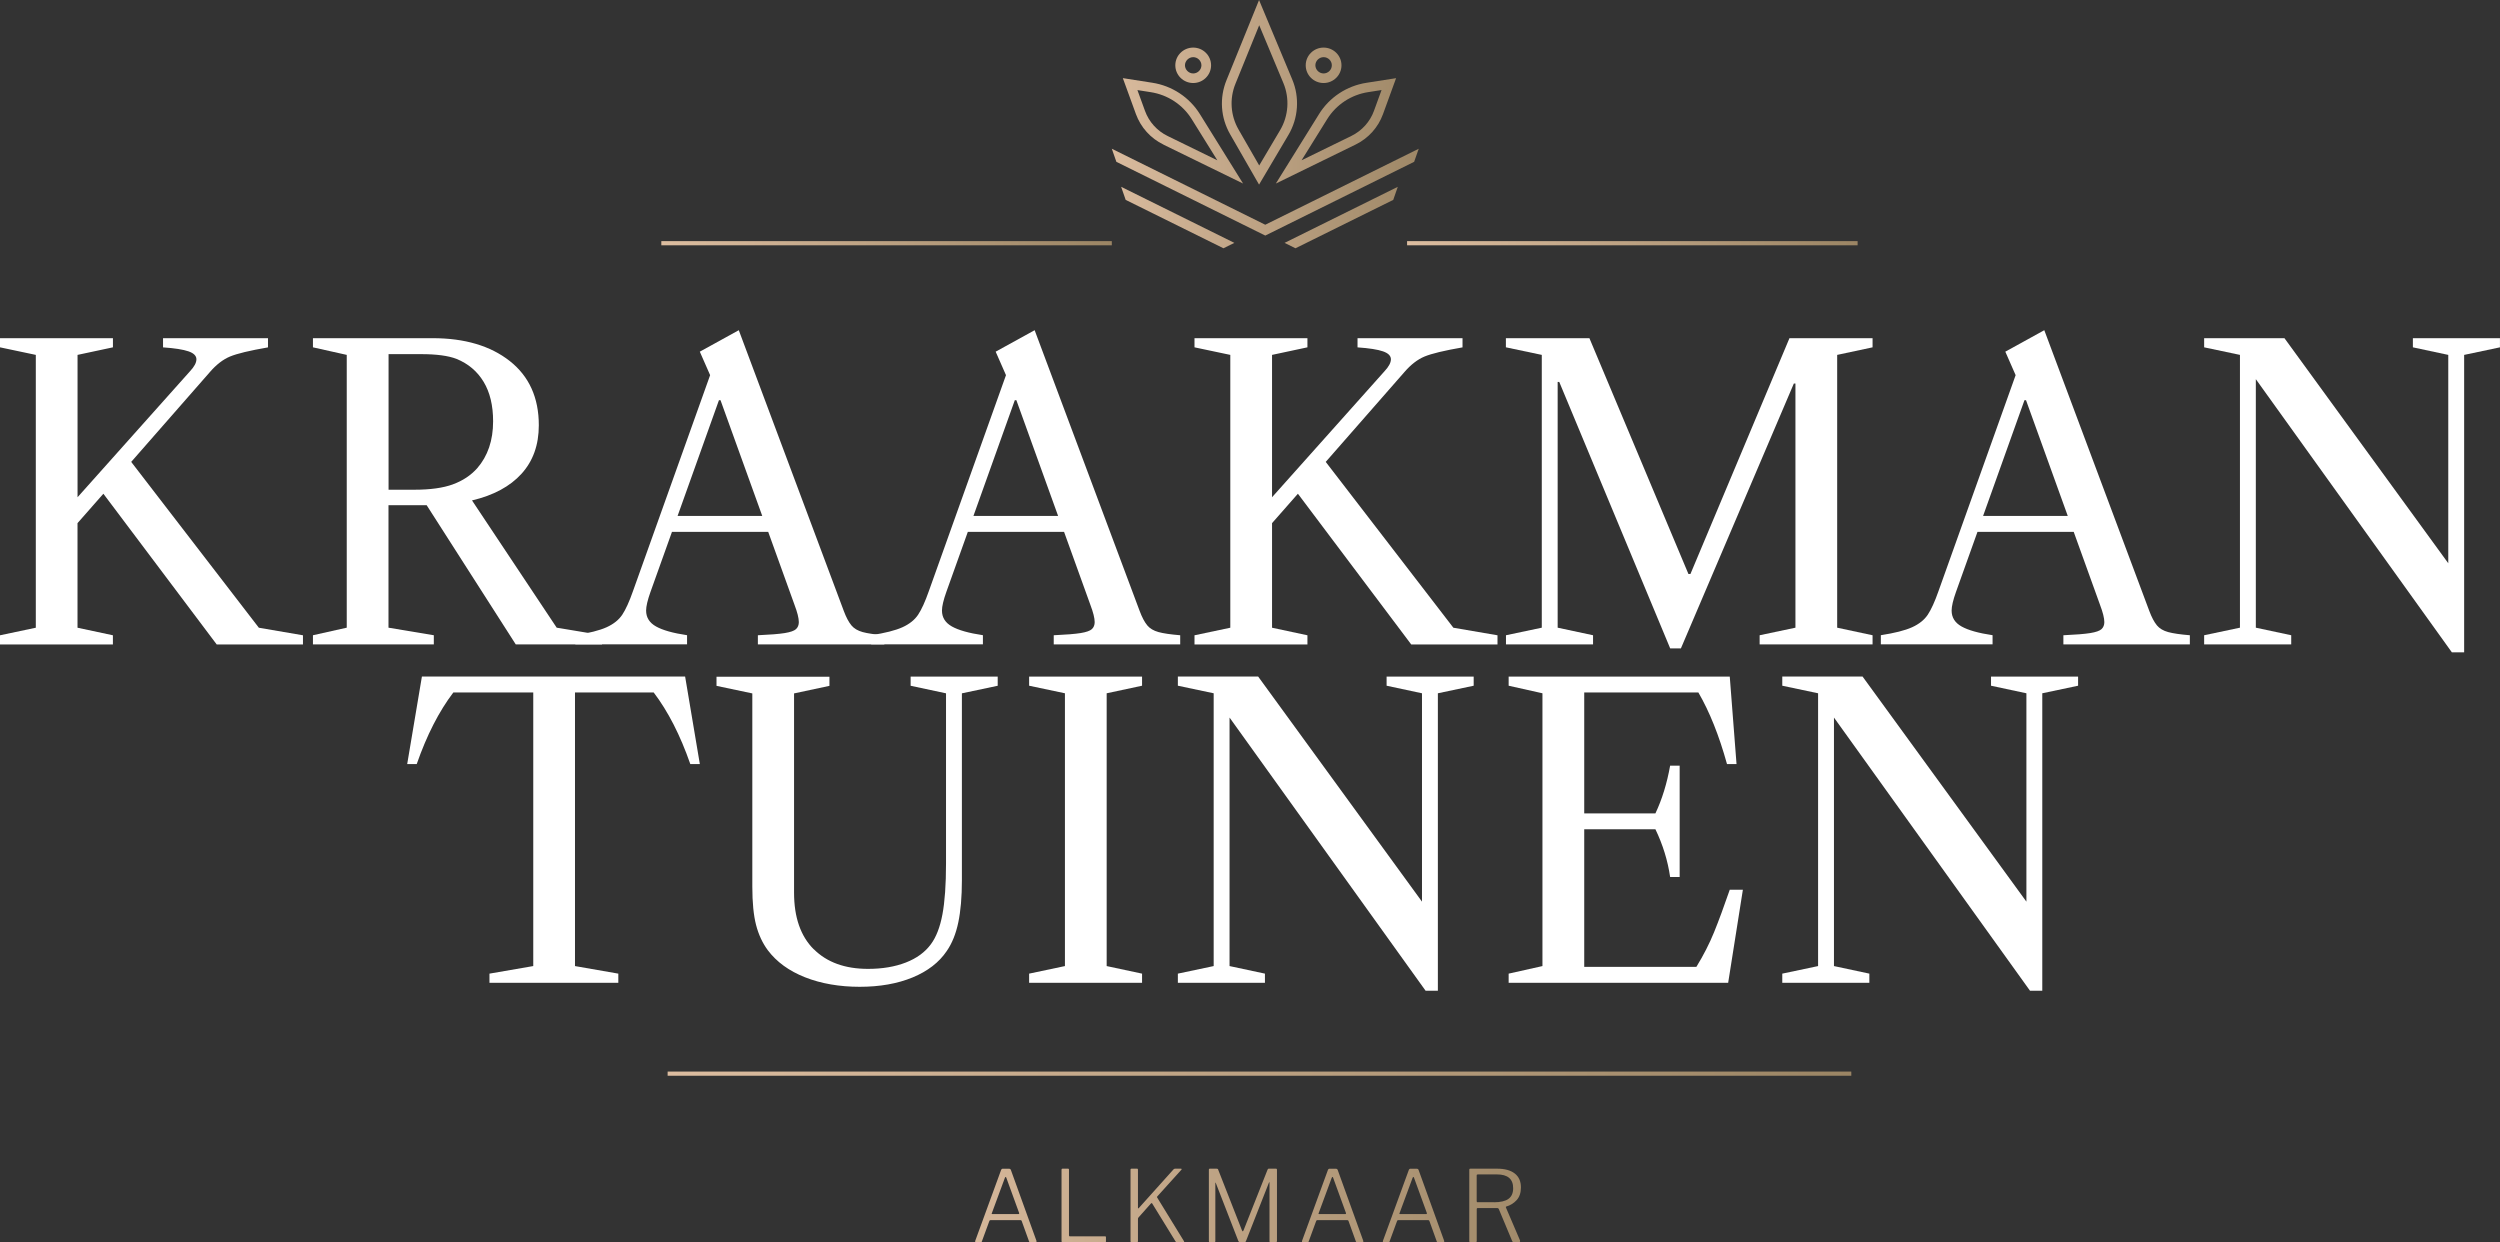
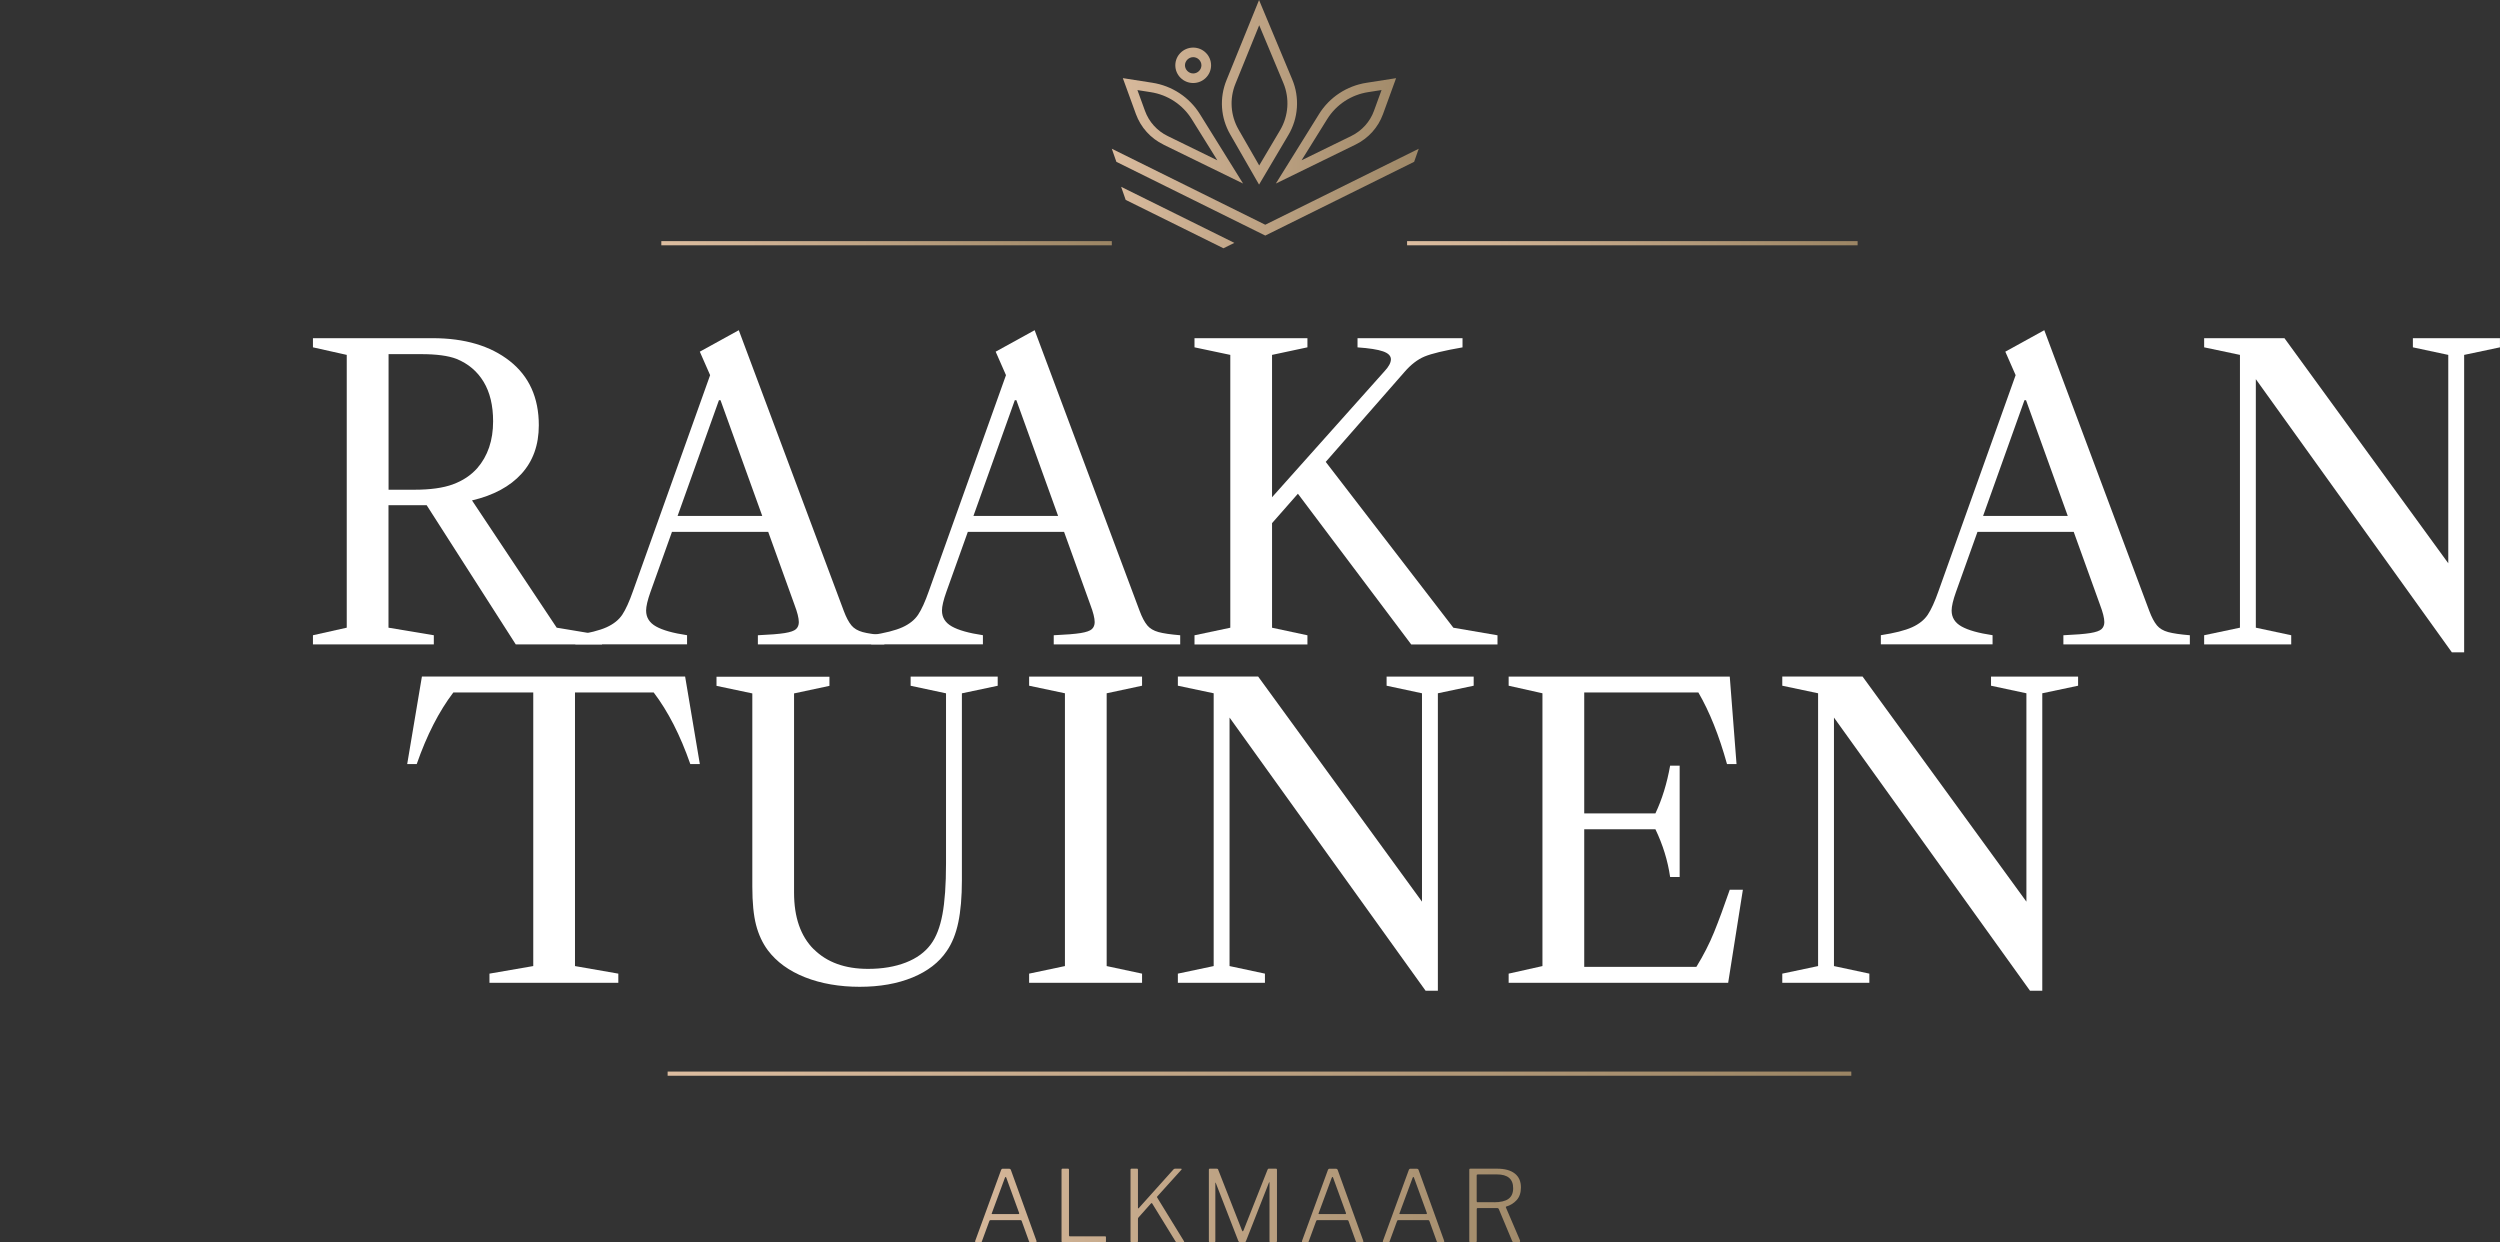
<svg xmlns="http://www.w3.org/2000/svg" xmlns:xlink="http://www.w3.org/1999/xlink" id="Layer_1" width="598.35" height="297.32" viewBox="0 0 598.35 297.32">
  <rect x="0" y="0" width="598.35" height="297.32" fill="#333333" stroke="none" />
  <defs>
    <style>.cls-1{fill:url(#New_Gradient_Swatch-8);}.cls-1,.cls-2,.cls-3,.cls-4,.cls-5,.cls-6,.cls-7,.cls-8,.cls-9,.cls-10,.cls-11,.cls-12,.cls-13{stroke-width:0px;}.cls-2{fill:url(#New_Gradient_Swatch-6);}.cls-3{fill:url(#New_Gradient_Swatch-7);}.cls-4{fill:url(#New_Gradient_Swatch-4);}.cls-5{fill:url(#New_Gradient_Swatch-5);}.cls-6{fill:url(#New_Gradient_Swatch-9);}.cls-7{fill:url(#New_Gradient_Swatch-2);}.cls-8{fill:url(#New_Gradient_Swatch-3);}.cls-9{fill:url(#linear-gradient);}.cls-10{fill:url(#New_Gradient_Swatch);}.cls-11{fill:url(#New_Gradient_Swatch-10);}.cls-12{fill:url(#New_Gradient_Swatch-11);}.cls-13{fill:#fff;}</style>
    <linearGradient id="New_Gradient_Swatch" x1="262.95" y1="31.32" x2="343.2" y2="31.32" gradientUnits="userSpaceOnUse">
      <stop offset="0" stop-color="#dcbda0" />
      <stop offset="1" stop-color="#9b8564" />
    </linearGradient>
    <linearGradient id="New_Gradient_Swatch-2" y1="31.32" x2="343.2" y2="31.32" xlink:href="#New_Gradient_Swatch" />
    <linearGradient id="New_Gradient_Swatch-3" x1="262.95" y1="22.08" x2="343.2" y2="22.08" xlink:href="#New_Gradient_Swatch" />
    <linearGradient id="New_Gradient_Swatch-4" y1="15.63" x2="343.2" y2="15.63" xlink:href="#New_Gradient_Swatch" />
    <linearGradient id="New_Gradient_Swatch-5" y1="15.63" x2="343.2" y2="15.63" xlink:href="#New_Gradient_Swatch" />
    <linearGradient id="New_Gradient_Swatch-6" y1="52.07" x2="343.2" y2="52.07" xlink:href="#New_Gradient_Swatch" />
    <linearGradient id="New_Gradient_Swatch-7" y1="45.99" y2="45.99" xlink:href="#New_Gradient_Swatch" />
    <linearGradient id="New_Gradient_Swatch-8" y1="52.07" x2="343.2" y2="52.07" xlink:href="#New_Gradient_Swatch" />
    <linearGradient id="New_Gradient_Swatch-9" x1="159.79" y1="256.97" x2="443.09" y2="256.97" xlink:href="#New_Gradient_Swatch" />
    <linearGradient id="New_Gradient_Swatch-10" x1="336.77" y1="58.21" x2="444.6" y2="58.21" xlink:href="#New_Gradient_Swatch" />
    <linearGradient id="New_Gradient_Swatch-11" x1="158.28" y1="58.21" x2="266.1" y2="58.21" xlink:href="#New_Gradient_Swatch" />
    <linearGradient id="linear-gradient" x1="124.75" y1="571.39" x2="125.75" y2="571.39" gradientTransform="translate(-20780.81 96450.13) scale(168.29 -168.29)" gradientUnits="userSpaceOnUse">
      <stop offset="0" stop-color="#dcbda0" />
      <stop offset="1" stop-color="#9b8564" />
    </linearGradient>
  </defs>
  <path class="cls-10" d="m278.45,34.61l19.07,9.32-10.33-16.61c-2.51-4.04-6.67-6.79-11.41-7.52l-7.04-1.1,3.13,8.6c1.17,3.2,3.51,5.8,6.59,7.3Zm-3.03-12.55c4.07.63,7.65,2.99,9.81,6.46l6.13,9.85-11.88-5.81c-2.55-1.24-4.48-3.39-5.44-6.03l-1.81-4.97,3.2.5Z" />
  <path class="cls-7" d="m315.69,27.32l-10.33,16.61,19.07-9.32c3.08-1.51,5.42-4.1,6.58-7.3l3.13-8.6-7.05,1.1c-4.74.73-8.9,3.47-11.41,7.52Zm11.77-5.27l3.2-.5-1.81,4.97c-.96,2.64-2.89,4.78-5.44,6.03l-11.89,5.81,6.13-9.85c2.16-3.47,5.74-5.83,9.81-6.46Z" />
  <path class="cls-8" d="m301.35,44.17l7.02-11.87c2.38-4.01,2.72-8.98.92-13.27l-7.95-19.02h0l-7.79,19.18c-1.73,4.26-1.41,8.99.89,12.98l6.9,12.01Zm-5.65-24.14l5.68-13.99,5.79,13.85c1.52,3.64,1.23,7.85-.78,11.25l-5.01,8.46-4.93-8.57c-1.94-3.38-2.22-7.39-.75-11Z" />
  <path class="cls-4" d="m285.58,19.87c2.36,0,4.28-1.9,4.28-4.24s-1.92-4.24-4.28-4.24-4.28,1.9-4.28,4.24,1.92,4.24,4.28,4.24Zm0-6.19c1.07,0,1.97.89,1.97,1.95s-.9,1.95-1.97,1.95-1.97-.9-1.97-1.95.9-1.95,1.97-1.95Z" />
-   <path class="cls-5" d="m316.79,19.87c2.36,0,4.28-1.9,4.28-4.24s-1.92-4.24-4.28-4.24-4.28,1.9-4.28,4.24,1.92,4.24,4.28,4.24Zm0-6.19c1.09,0,1.97.88,1.97,1.95s-.9,1.95-1.97,1.95-1.97-.9-1.97-1.95.89-1.95,1.97-1.95Z" />
-   <polygon class="cls-2" points="310.06 59.42 333.46 47.84 334.55 44.71 307.45 58.13 310.06 59.42" />
  <polygon class="cls-3" points="302.83 53.79 266.1 35.6 267.19 38.73 302.83 56.38 338.46 38.73 339.56 35.6 302.83 53.79" />
  <polygon class="cls-1" points="269.42 47.84 292.82 59.42 295.43 58.13 268.33 44.71 269.42 47.84" />
  <polyline class="cls-6" points="159.79 256.47 443.09 256.47 443.09 257.47 159.79 257.47" />
  <polyline class="cls-11" points="336.77 57.71 444.6 57.71 444.6 58.71 336.77 58.71" />
  <polyline class="cls-12" points="158.28 57.71 266.1 57.71 266.1 58.71 158.28 58.71" />
-   <path class="cls-13" d="m8.57,150.23v-65.29l-8.57-1.81v-2.19h27.03v2.19l-8.47,1.81v34.07l26.93-30.17c1.01-1.08,1.52-2.03,1.52-2.85s-.63-1.46-1.9-1.9c-1.27-.44-3.3-.76-6.09-.95v-2.19h25.12v2.19c-4.38.76-7.41,1.49-9.09,2.19-1.68.7-3.28,1.94-4.81,3.71l-18.84,21.51,30.55,39.69,10.56,1.81v2.19h-20.65l-27.12-36.07-6.19,7.04v25.03l8.47,1.81v2.19H0v-2.19l8.57-1.81Z" />
  <path class="cls-13" d="m82.99,150.23v-65.29l-8.09-1.81v-2.19h28.65c7.68,0,13.83,1.83,18.46,5.47,4.63,3.65,6.95,8.77,6.95,15.37,0,4.7-1.38,8.57-4.14,11.61-2.76,3.04-6.71,5.17-11.85,6.38l20.27,30.46,10.85,1.81v2.19h-20.65l-21.32-33.31h-9.14v29.31l10.85,1.81v2.19h-28.93v-2.19l8.09-1.81Zm25.41-34.31c2.35-.86,4.28-2.14,5.81-3.85,2.54-2.92,3.81-6.66,3.81-11.23,0-3.81-.76-6.96-2.28-9.47-1.52-2.51-3.68-4.33-6.47-5.47-1.97-.76-4.79-1.14-8.47-1.14h-7.8v32.45h6.19c3.81,0,6.88-.43,9.23-1.29Z" />
  <path class="cls-13" d="m203.76,149.66c.63.76,1.54,1.3,2.71,1.62,1.17.32,2.9.57,5.19.76v2.19h-30.27v-2.19c2.92-.13,5.06-.3,6.42-.52,1.36-.22,2.27-.54,2.71-.95.44-.41.67-.97.67-1.67,0-.95-.35-2.35-1.05-4.19l-6.28-17.42h-23.03l-5.14,14.37c-.7,1.97-1.05,3.46-1.05,4.47,0,1.65.79,2.92,2.38,3.81,1.58.89,4.06,1.59,7.42,2.09v2.19h-26.74v-2.19c3.3-.51,5.79-1.14,7.47-1.9,1.68-.76,2.93-1.76,3.76-3,.82-1.24,1.68-3.12,2.57-5.66l18.46-51.68-2.47-5.62,9.33-5.14,25.13,67.19c.57,1.52,1.17,2.66,1.81,3.43Zm-21.32-26.17l-9.99-27.7h-.38l-9.9,27.7h20.27Z" />
  <path class="cls-13" d="m274.57,149.66c.63.76,1.54,1.3,2.71,1.62,1.17.32,2.9.57,5.19.76v2.19h-30.27v-2.19c2.92-.13,5.06-.3,6.42-.52,1.36-.22,2.27-.54,2.71-.95.44-.41.67-.97.67-1.67,0-.95-.35-2.35-1.05-4.19l-6.28-17.42h-23.03l-5.14,14.37c-.7,1.97-1.05,3.46-1.05,4.47,0,1.65.79,2.92,2.38,3.81,1.58.89,4.06,1.59,7.42,2.09v2.19h-26.74v-2.19c3.3-.51,5.79-1.14,7.47-1.9,1.68-.76,2.93-1.76,3.76-3,.82-1.24,1.68-3.12,2.57-5.66l18.46-51.68-2.47-5.62,9.33-5.14,25.13,67.19c.57,1.52,1.17,2.66,1.81,3.43Zm-21.32-26.17l-9.99-27.7h-.38l-9.9,27.7h20.27Z" />
  <path class="cls-13" d="m294.46,150.23v-65.29l-8.57-1.81v-2.19h27.03v2.19l-8.47,1.81v34.07l26.93-30.17c1.01-1.08,1.52-2.03,1.52-2.85s-.63-1.46-1.9-1.9c-1.27-.44-3.3-.76-6.09-.95v-2.19h25.13v2.19c-4.38.76-7.41,1.49-9.09,2.19-1.68.7-3.28,1.94-4.81,3.71l-18.84,21.51,30.55,39.69,10.56,1.81v2.19h-20.65l-27.12-36.07-6.19,7.04v25.03l8.47,1.81v2.19h-27.03v-2.19l8.57-1.81Z" />
-   <path class="cls-13" d="m360.42,83.13v-2.19h19.99l23.7,56.44h.48l23.7-56.44h19.89v2.19l-8.47,1.81v65.29l8.47,1.81v2.19h-27.03v-2.19l8.57-1.81v-58.44h-.38l-27.03,63.39h-2.57l-26.55-63.77h-.38v58.82l8.47,1.81v2.19h-20.84v-2.19l8.57-1.81v-65.29l-8.57-1.81Z" />
  <path class="cls-13" d="m516.22,149.66c.63.76,1.54,1.3,2.71,1.62,1.17.32,2.9.57,5.19.76v2.19h-30.27v-2.19c2.92-.13,5.06-.3,6.42-.52,1.36-.22,2.27-.54,2.71-.95.44-.41.67-.97.67-1.67,0-.95-.35-2.35-1.05-4.19l-6.28-17.42h-23.03l-5.14,14.37c-.7,1.97-1.05,3.46-1.05,4.47,0,1.65.79,2.92,2.38,3.81,1.58.89,4.06,1.59,7.42,2.09v2.19h-26.74v-2.19c3.3-.51,5.79-1.14,7.47-1.9,1.68-.76,2.93-1.76,3.76-3,.82-1.24,1.68-3.12,2.57-5.66l18.46-51.68-2.47-5.62,9.33-5.14,25.13,67.19c.57,1.52,1.17,2.66,1.81,3.43Zm-21.32-26.17l-9.99-27.7h-.38l-9.9,27.7h20.27Z" />
  <path class="cls-13" d="m586.83,156.13l-46.92-65.38v59.48l8.47,1.81v2.19h-20.84v-2.19l8.57-1.81v-65.29l-8.57-1.81v-2.19h19.22l39.21,53.87v-49.87l-8.47-1.81v-2.19h20.84v2.19l-8.57,1.81v71.19h-2.95Z" />
  <path class="cls-13" d="m127.63,231.22v-65.48h-19.13c-3.43,4.51-6.35,10.22-8.76,17.13h-2.28l3.52-20.94h63l3.52,20.94h-2.28c-2.41-6.92-5.33-12.62-8.76-17.13h-18.84v65.48l10.37,1.81v2.19h-30.84v-2.19l10.47-1.81Z" />
  <path class="cls-13" d="m194.77,227.18c3.14,3.14,7.47,4.71,12.99,4.71,3.43,0,6.44-.51,9.04-1.52,2.6-1.01,4.6-2.47,6-4.38,1.27-1.71,2.19-4.09,2.76-7.14.57-3.04.86-7.11.86-12.18v-40.73l-8.47-1.81v-2.19h20.84v2.19l-8.57,1.81v44.73c0,4-.29,7.36-.86,10.09-.57,2.73-1.49,5.01-2.76,6.85-1.84,2.73-4.57,4.84-8.18,6.33-3.62,1.49-7.84,2.24-12.66,2.24s-9.25-.76-13.09-2.28c-3.84-1.52-6.8-3.68-8.9-6.47-1.27-1.71-2.21-3.73-2.81-6.04-.6-2.32-.9-5.38-.9-9.18v-46.25l-8.57-1.81v-2.19h27.03v2.19l-8.47,1.81v47.68c0,5.9,1.57,10.42,4.71,13.56Z" />
  <path class="cls-13" d="m246.31,164.12v-2.19h27.03v2.19l-8.47,1.81v65.29l8.47,1.81v2.19h-27.03v-2.19l8.57-1.81v-65.29l-8.57-1.81Z" />
  <path class="cls-13" d="m341.2,237.12l-46.92-65.38v59.48l8.47,1.81v2.19h-20.84v-2.19l8.57-1.81v-65.29l-8.57-1.81v-2.19h19.22l39.21,53.87v-49.87l-8.47-1.81v-2.19h20.84v2.19l-8.57,1.81v71.19h-2.95Z" />
  <path class="cls-13" d="m417.14,212.95l-3.52,22.27h-52.54v-2.19l8.09-1.81v-65.29l-8.09-1.81v-2.19h52.92l1.62,20.94h-2.28c-1.9-6.85-4.19-12.56-6.85-17.13h-27.32v28.93h17.04c1.59-3.36,2.76-7.17,3.52-11.42h2.28v26.65h-2.28c-.57-3.93-1.75-7.74-3.52-11.42h-17.04v32.93h26.84c1.71-2.79,3.12-5.55,4.23-8.28,1.11-2.73,2.36-6.12,3.76-10.18h3.14Z" />
  <path class="cls-13" d="m485.86,237.12l-46.92-65.38v59.48l8.47,1.81v2.19h-20.84v-2.19l8.57-1.81v-65.29l-8.57-1.81v-2.19h19.22l39.21,53.87v-49.87l-8.47-1.81v-2.19h20.84v2.19l-8.57,1.81v71.19h-2.95Z" />
  <path class="cls-9" d="m233.6,297.32c-.08,0-.14-.03-.18-.08-.04-.06-.04-.14-.01-.25l6.19-16.96c.05-.11.1-.19.17-.24.06-.05.15-.07.26-.07h1.42c.27,0,.43.1.5.31l6.12,16.96s.02.07.02.12c0,.14-.07.21-.21.21h-1.23c-.19,0-.31-.07-.36-.21l-1.76-4.89c-.05-.13-.13-.19-.26-.19h-7.21c-.13,0-.21.06-.26.19l-1.8,4.91c-.03.13-.13.19-.31.19h-1.09Zm10.15-6.74c.16,0,.21-.09.17-.26l-3.06-8.42c-.05-.14-.1-.21-.17-.21s-.13.08-.19.24l-3.11,8.42c-.03.06-.05.11-.05.14,0,.06.06.09.19.09h6.22Zm10.32-10.58c0-.11.02-.19.06-.23.04-.04.11-.06.2-.06h1.28c.09,0,.16.02.19.06.03.04.05.11.05.23v15.66c0,.09.02.16.05.19.03.03.09.05.19.05h8.37c.09,0,.16.01.19.04.03.02.05.08.05.18v1c0,.14-.08.21-.24.21h-10.11c-.19,0-.28-.09-.28-.28v-17.03h0Zm29.3,17.06c.03.06.05.11.05.14,0,.08-.06.12-.17.12h-1.52c-.19,0-.31-.06-.36-.17l-5.6-9.11c-.05-.06-.09-.09-.14-.09s-.11.04-.19.12l-2.89,3.25c-.08.08-.13.15-.15.2-.02.06-.04.13-.04.23v5.29c0,.19-.1.28-.31.28h-1.16c-.11,0-.19-.02-.24-.06-.05-.04-.07-.11-.07-.23v-17.08c0-.16.08-.24.24-.24h1.33c.14,0,.21.08.21.24v9.13c0,.17.07.19.21.05l8.3-9.25c.06-.06.12-.11.18-.13.06-.02.13-.04.23-.04h1.33c.11,0,.18.03.2.08.02.06,0,.11-.06.18l-5.79,6.41s-.05.09-.05.12.02.07.05.12l6.41,10.44h0Zm6.24.26c-.19,0-.28-.1-.28-.31v-17.01c0-.11.02-.19.06-.23.04-.04.11-.06.2-.06h1.59c.11,0,.19.02.25.05.06.03.1.09.13.19l5.69,14.52c.08.16.14.24.19.24s.11-.08.19-.24l5.74-14.5c.05-.17.15-.26.31-.26h1.71c.16,0,.24.09.24.28v17.01c0,.21-.1.31-.31.31h-1.19c-.11,0-.19-.02-.23-.06-.04-.04-.06-.11-.06-.23v-14c0-.06-.02-.09-.05-.08-.03,0-.06.04-.07.08l-5.5,14c-.06.19-.2.28-.4.28h-.95c-.13,0-.23-.02-.3-.06-.07-.04-.13-.11-.18-.2l-5.39-13.88c-.02-.08-.04-.12-.07-.12s-.05.04-.05.12v13.88c0,.09-.02.16-.06.2-.04.04-.11.06-.23.06h-1Zm22.21,0c-.08,0-.14-.03-.18-.08-.04-.06-.04-.14-.01-.25l6.19-16.96c.05-.11.1-.19.17-.24.06-.05.15-.07.26-.07h1.42c.27,0,.43.1.5.31l6.12,16.96s.02.07.02.12c0,.14-.07.21-.21.21h-1.23c-.19,0-.31-.07-.36-.21l-1.76-4.89c-.05-.13-.13-.19-.26-.19h-7.21c-.13,0-.21.06-.26.19l-1.8,4.91c-.03.13-.13.19-.31.19h-1.09Zm10.15-6.74c.16,0,.21-.09.17-.26l-3.06-8.42c-.05-.14-.1-.21-.17-.21s-.13.08-.19.24l-3.11,8.42c-.03.06-.05.11-.05.14,0,.06.06.09.19.09h6.22Zm9.21,6.74c-.08,0-.14-.03-.18-.08-.04-.06-.04-.14-.01-.25l6.19-16.96c.05-.11.1-.19.17-.24.06-.05.15-.07.26-.07h1.42c.27,0,.43.1.5.31l6.12,16.96s.02.07.02.12c0,.14-.07.21-.21.21h-1.23c-.19,0-.31-.07-.36-.21l-1.76-4.89c-.05-.13-.13-.19-.26-.19h-7.21c-.13,0-.21.06-.26.19l-1.8,4.91c-.03.13-.13.19-.31.19h-1.09Zm10.15-6.74c.16,0,.21-.09.17-.26l-3.06-8.42c-.05-.14-.1-.21-.17-.21s-.13.08-.19.24l-3.11,8.42c-.03.06-.05.11-.05.14,0,.06.06.09.19.09h6.22Zm22.47,6.33s.02.07.02.12c0,.08-.02.15-.07.2-.05.06-.11.08-.19.08h-1.3c-.14,0-.25-.09-.33-.26l-3.2-7.66c-.03-.09-.09-.16-.17-.2-.08-.04-.2-.06-.36-.06h-4.48c-.19,0-.28.09-.28.26v7.59c0,.13-.02.21-.07.26s-.13.07-.24.07h-1.16c-.21,0-.31-.09-.31-.28v-17.03c0-.11.02-.19.06-.23.04-.04.11-.06.2-.06h6.41c1.82,0,3.22.38,4.21,1.15.99.77,1.48,1.88,1.48,3.33,0,1.28-.34,2.29-1.02,3.04-.68.74-1.51,1.26-2.49,1.54-.09.02-.13.09-.09.21l3.39,7.92h0Zm-6.22-9.16c1.55,0,2.7-.27,3.45-.81.75-.54,1.13-1.39,1.13-2.56,0-2.2-1.3-3.3-3.91-3.3h-4.51c-.21,0-.31.07-.31.21v6.19c0,.17.07.26.21.26h3.94Z" />
</svg>